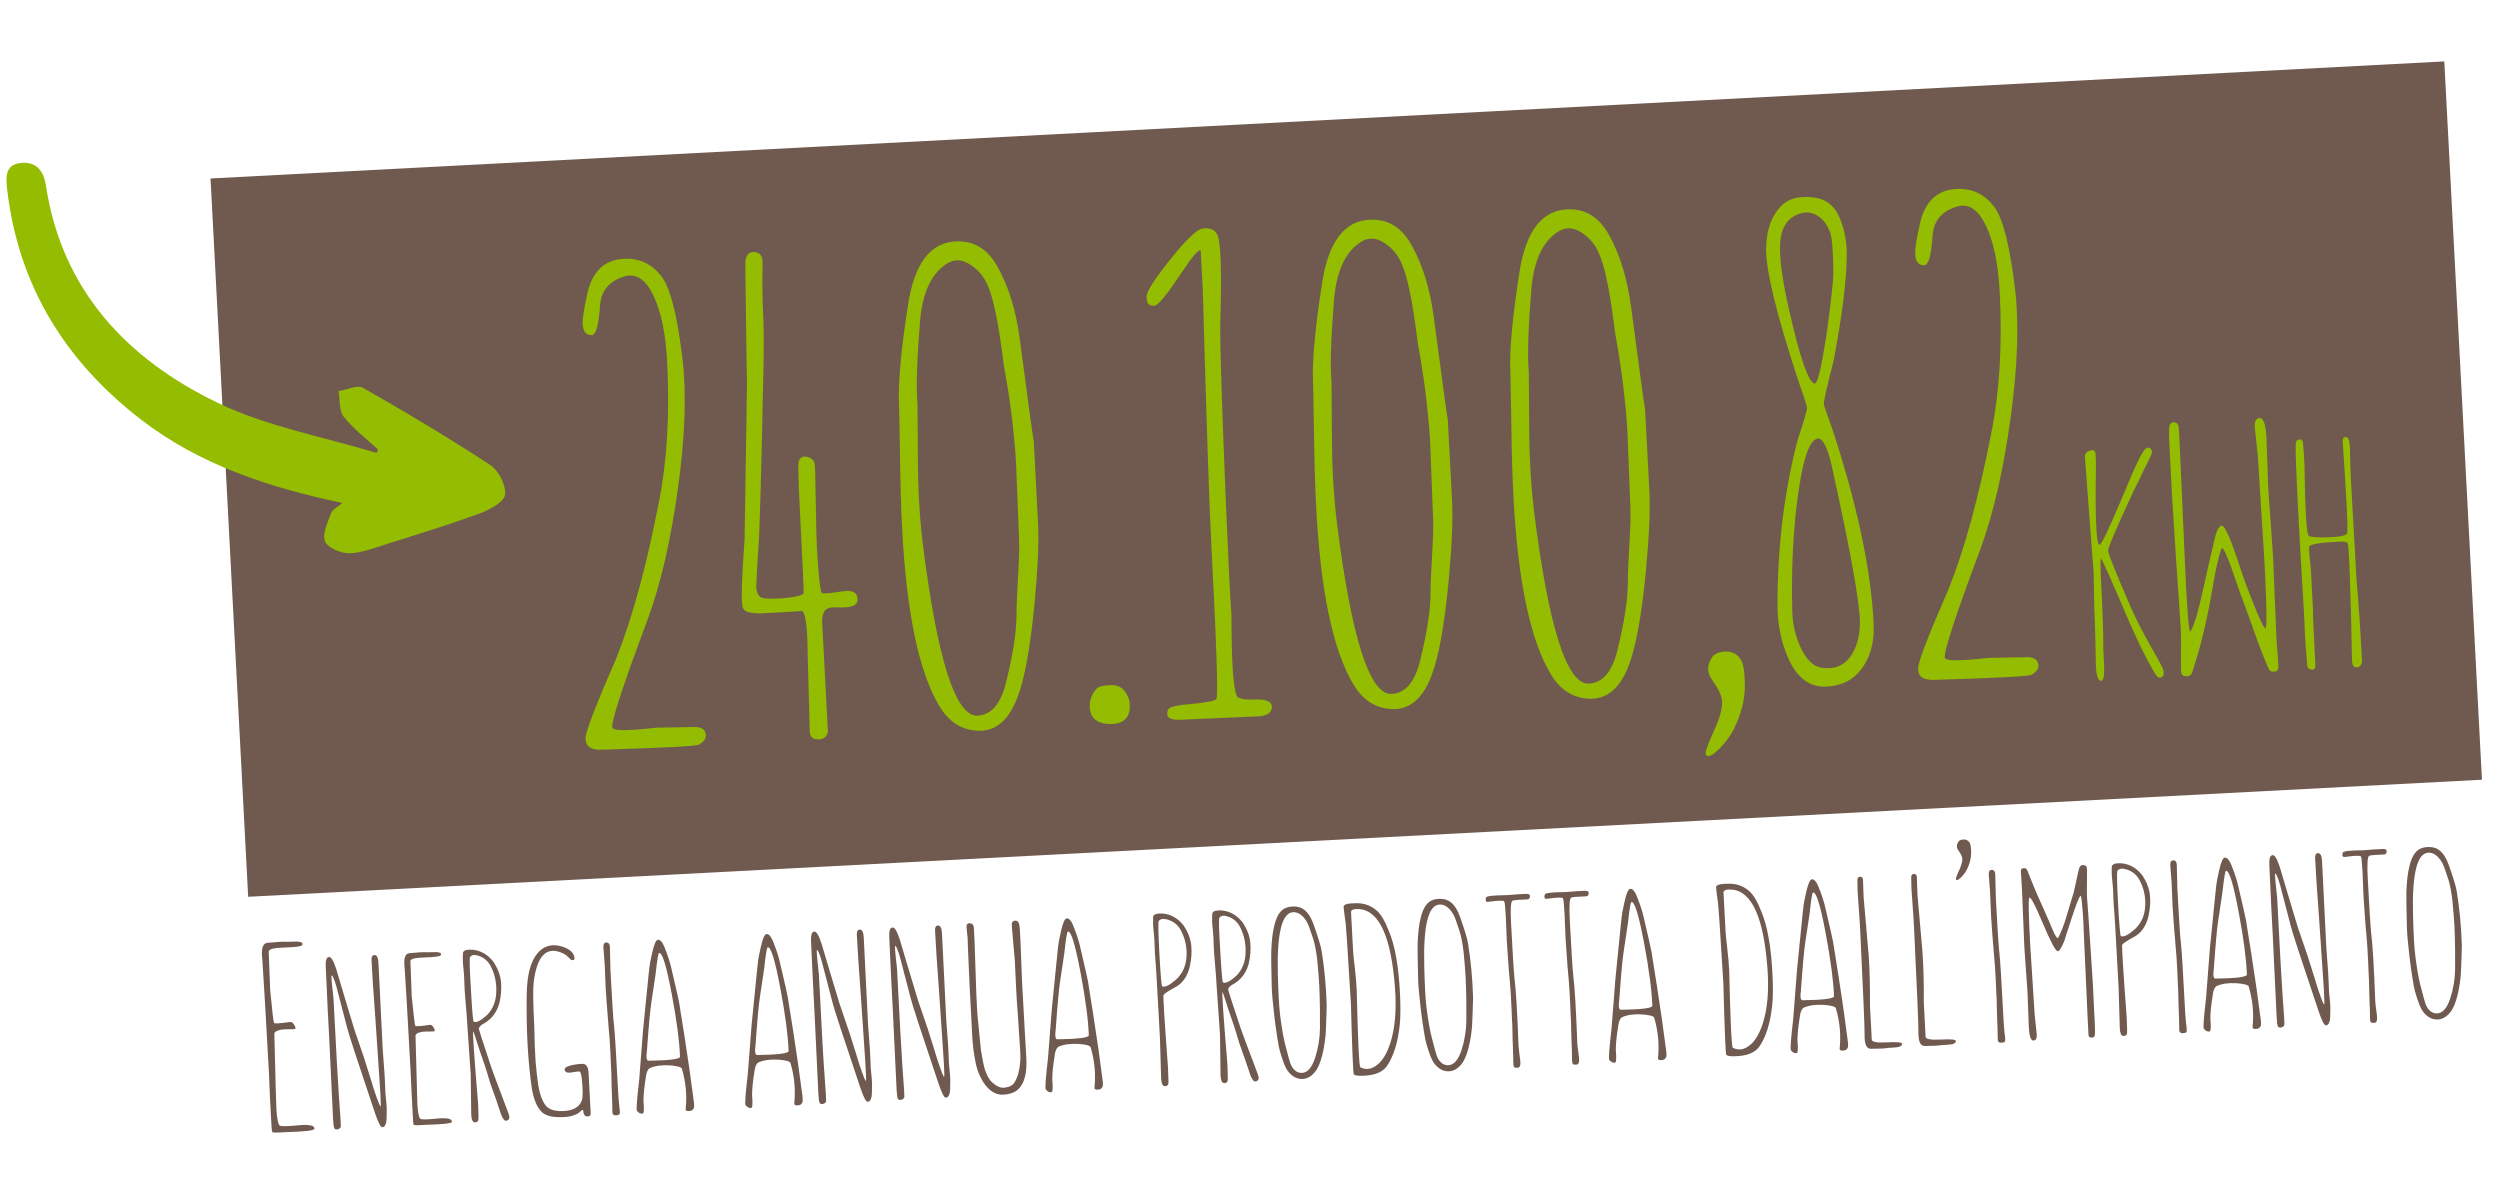
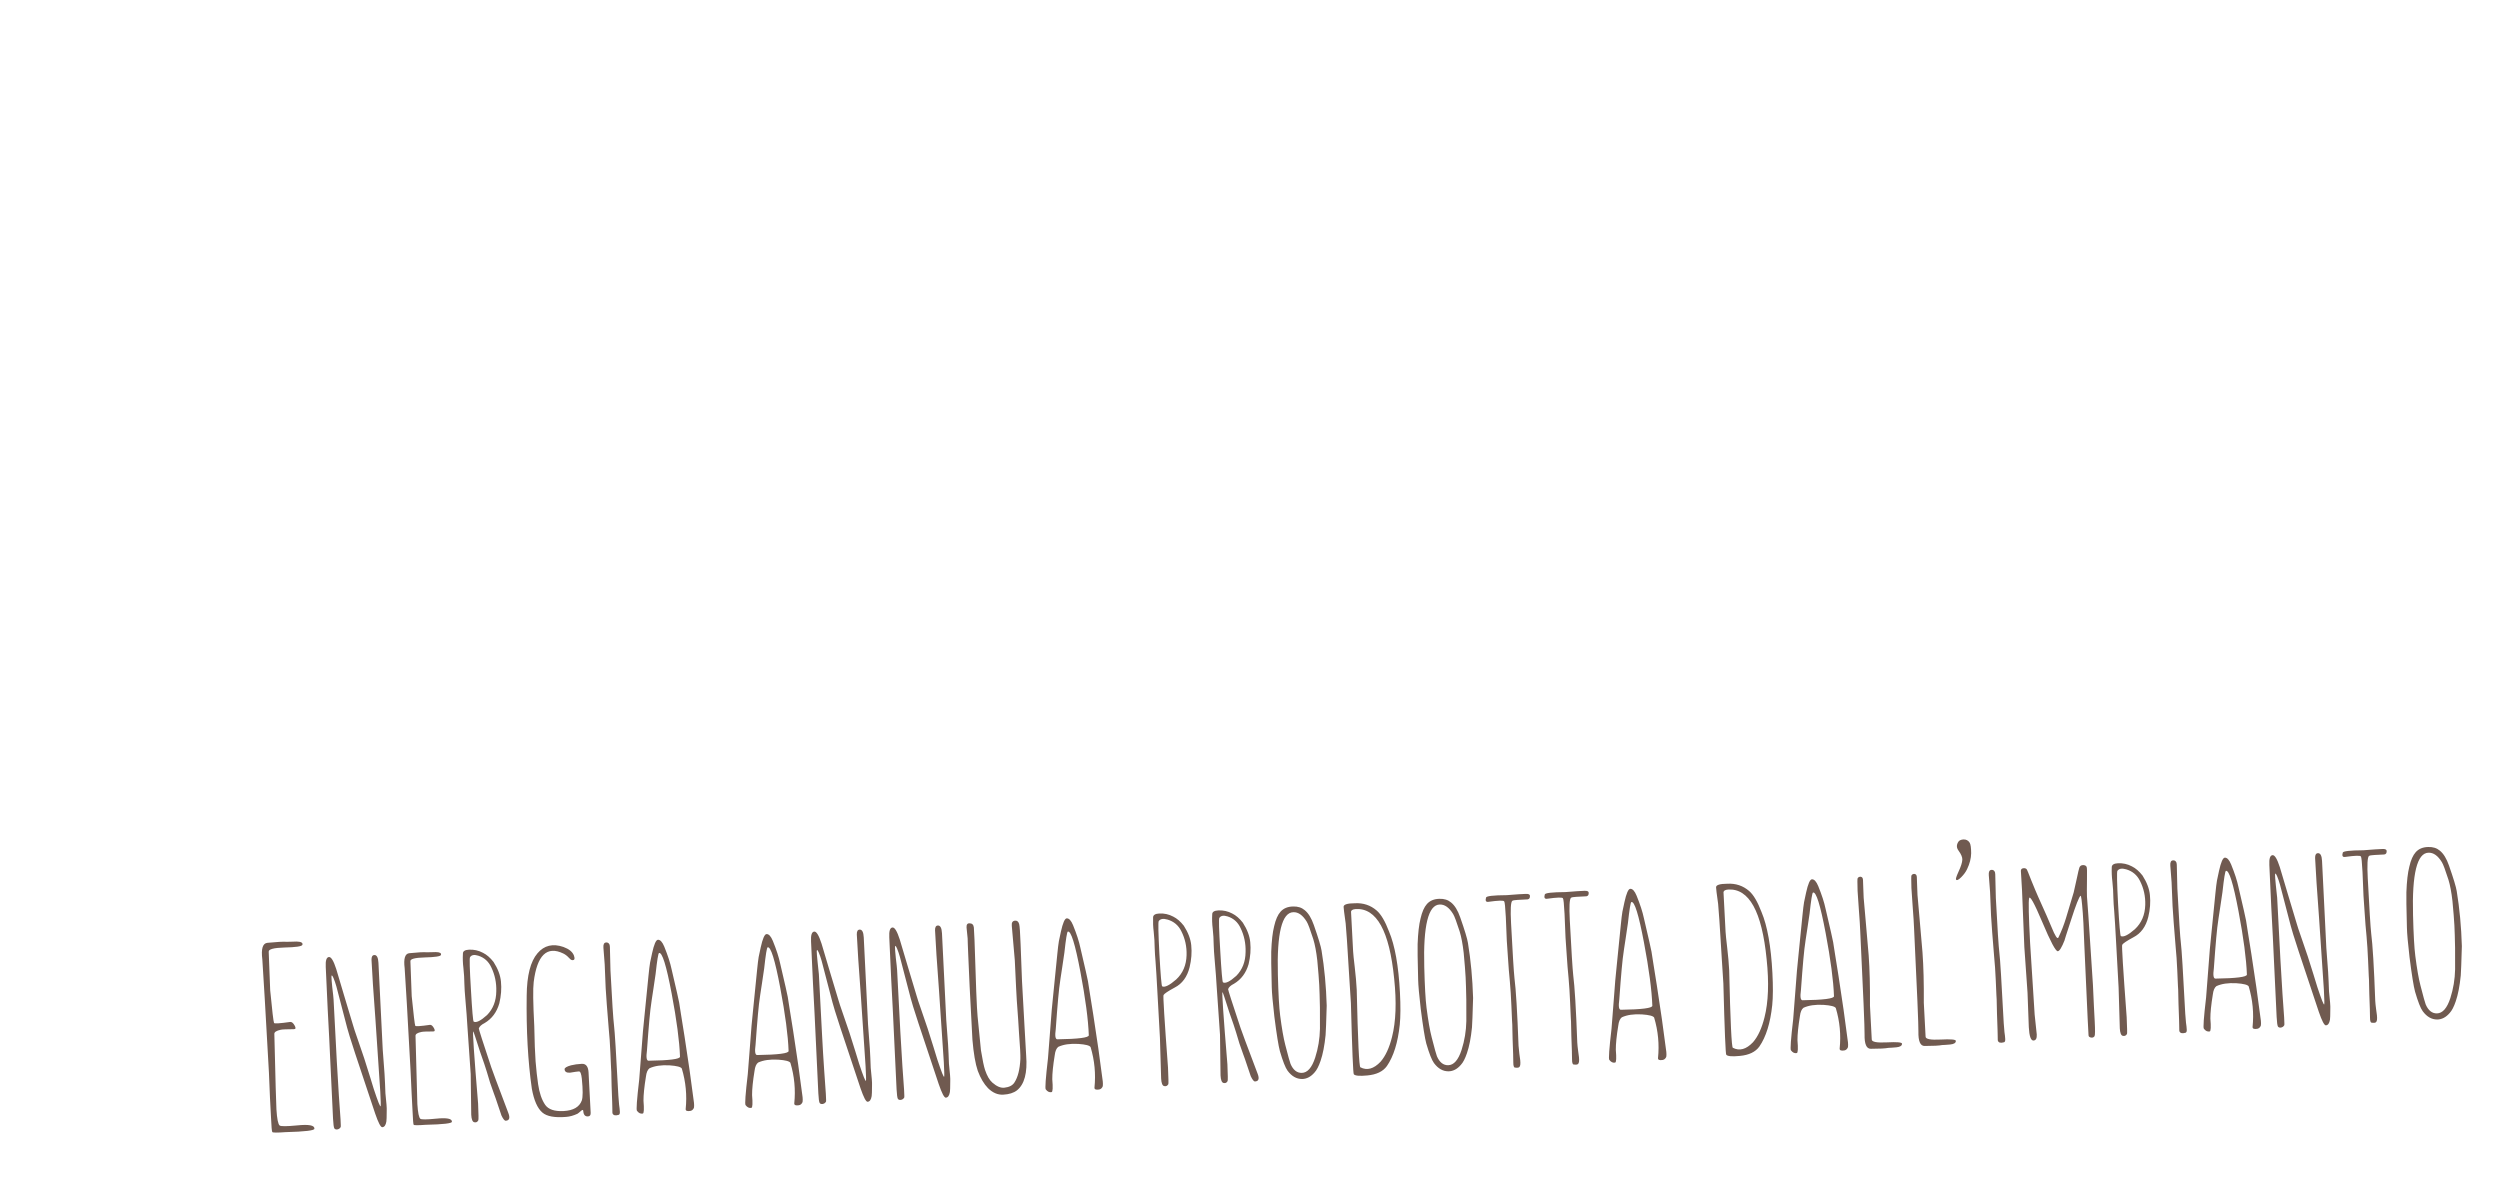
<svg xmlns="http://www.w3.org/2000/svg" width="285" height="135" viewBox="0 0 285 135">
  <g fill="none" fill-rule="evenodd">
    <path fill="#705A50" fill-rule="nonzero" d="M31.146,121.822 C31.287,121.933 31.943,121.964 33.114,121.913 C34.466,121.843 35.122,121.999 35.081,122.383 C35.112,122.594 34.002,122.67 31.751,122.61 C30.803,122.63 30.308,122.6 30.268,122.519 C30.217,122.458 30.197,121.893 30.207,120.823 C30.197,120.591 30.197,119.845 30.207,118.583 C30.227,117.16 30.238,116.212 30.238,115.738 C30.217,108.835 30.192,104.526 30.162,102.811 C30.071,101.59 30.298,100.969 30.843,100.949 C31.923,100.899 32.659,100.899 33.053,100.949 C33.114,100.959 33.275,100.964 33.537,100.964 C33.81,100.964 34.022,100.969 34.173,100.979 C34.688,101.02 34.9,101.156 34.809,101.388 C34.738,101.559 34.052,101.625 32.75,101.585 C31.519,101.554 30.914,101.686 30.934,101.978 L30.873,106.368 C30.974,108.709 31.055,109.955 31.115,110.107 C31.126,110.208 31.746,110.203 32.977,110.092 C33.149,110.092 33.305,110.238 33.447,110.531 C33.588,110.813 33.552,110.949 33.341,110.939 C32.533,110.899 32.034,110.894 31.842,110.924 C31.337,111.005 31.085,111.151 31.085,111.363 C30.934,116.661 30.863,119.527 30.873,119.961 C30.883,121.051 30.974,121.671 31.146,121.822 Z M43.361,103.885 C43.361,104.39 43.351,107.695 43.331,113.8 C43.331,114.153 43.351,115.072 43.391,116.555 C43.401,116.767 43.401,117.13 43.391,117.645 C43.381,118.22 43.376,118.598 43.376,118.78 C43.437,119.85 43.452,120.506 43.422,120.748 C43.381,121.474 43.346,121.893 43.316,122.004 C43.225,122.418 43.058,122.625 42.816,122.625 C42.635,122.625 42.392,122.095 42.09,121.035 C40.414,115.041 39.521,111.726 39.41,111.091 C38.775,108.003 38.447,106.408 38.427,106.307 C38.346,105.954 38.255,105.636 38.154,105.354 C38.023,105.011 37.947,104.955 37.927,105.187 C37.917,105.379 37.927,105.783 37.957,106.398 C38.008,107.125 38.033,107.594 38.033,107.806 L38.033,114.844 C38.033,116.257 38.043,117.564 38.063,118.765 C38.124,121.177 38.129,122.378 38.078,122.367 C37.988,122.509 37.856,122.589 37.685,122.61 C37.523,122.62 37.412,122.574 37.352,122.473 C37.291,122.352 37.261,121.984 37.261,121.368 L37.306,112.196 L37.306,108.835 C37.327,106.02 37.337,104.42 37.337,104.037 C37.337,103.31 37.478,102.942 37.76,102.932 C38.013,102.922 38.265,103.391 38.517,104.34 C38.538,104.4 38.785,105.424 39.259,107.412 C39.743,109.431 40.026,110.586 40.107,110.879 C40.157,111.121 40.303,111.656 40.546,112.483 C40.798,113.381 41.005,114.108 41.166,114.663 C41.328,115.268 41.514,115.99 41.726,116.827 C41.948,117.685 42.064,118.149 42.074,118.22 C42.478,119.693 42.705,120.359 42.756,120.218 C42.786,120.157 42.801,119.602 42.801,118.553 L42.68,110.288 L42.604,106.322 C42.594,104.678 42.589,103.739 42.589,103.507 C42.599,103.154 42.715,102.977 42.937,102.977 C43.22,102.977 43.361,103.28 43.361,103.885 Z M47.206,121.898 C47.337,121.999 47.932,122.024 48.992,121.974 C50.213,121.913 50.808,122.06 50.778,122.413 C50.798,122.605 49.789,122.67 47.751,122.61 C46.893,122.63 46.444,122.605 46.404,122.534 C46.363,122.473 46.348,121.959 46.358,120.99 C46.348,120.778 46.348,120.102 46.358,118.962 C46.368,117.67 46.373,116.812 46.373,116.388 C46.363,110.122 46.343,106.211 46.313,104.657 C46.232,103.558 46.439,102.997 46.933,102.977 C47.912,102.927 48.578,102.927 48.931,102.977 C48.982,102.987 49.128,102.992 49.37,102.992 C49.623,102.992 49.814,102.997 49.946,103.008 C50.41,103.038 50.601,103.159 50.521,103.371 C50.46,103.522 49.84,103.583 48.659,103.552 C47.539,103.522 46.989,103.638 47.009,103.901 L46.948,107.882 C47.049,110.011 47.125,111.141 47.176,111.272 C47.186,111.363 47.751,111.358 48.871,111.257 C49.022,111.257 49.163,111.393 49.295,111.666 C49.416,111.918 49.38,112.039 49.189,112.029 C48.462,111.989 48.013,111.984 47.842,112.014 C47.377,112.085 47.145,112.221 47.145,112.423 C47.014,117.216 46.948,119.809 46.948,120.203 C46.959,121.192 47.044,121.757 47.206,121.898 Z M53.821,103.795 C53.74,103.896 53.71,105.137 53.73,107.518 C53.74,109.89 53.78,111.101 53.851,111.151 C54.133,111.323 54.653,111.101 55.41,110.485 C56.136,109.819 56.535,108.936 56.606,107.836 C56.686,106.867 56.545,105.949 56.182,105.081 C55.909,104.395 55.44,103.926 54.774,103.674 C54.32,103.502 54.002,103.542 53.821,103.795 Z M55.576,116.434 C55.607,116.585 56.167,118.366 57.257,121.777 C57.438,122.342 57.322,122.625 56.908,122.625 C56.777,122.625 56.626,122.418 56.454,122.004 C56.424,121.903 56.323,121.545 56.152,120.929 C55.96,120.223 55.814,119.718 55.713,119.416 C55.46,118.629 55.238,117.801 55.047,116.933 C54.956,116.54 54.734,115.748 54.381,114.557 C53.987,113.033 53.775,112.271 53.745,112.271 C53.654,112.12 53.694,114.865 53.866,120.506 C53.856,121.717 53.831,122.352 53.79,122.413 C53.679,122.605 53.523,122.67 53.321,122.61 C53.119,122.559 53.018,122.267 53.018,121.732 L53.2,117.1 L53.109,111.681 C53.109,110.934 53.084,109.819 53.033,108.336 C53.013,107.851 53.008,107.347 53.018,106.822 C53.028,106.267 53.033,105.964 53.033,105.914 C53.013,105.51 53.003,105.197 53.003,104.975 C52.963,104.43 52.973,103.885 53.033,103.341 C53.044,103.068 53.281,102.932 53.745,102.932 C54.31,102.932 54.835,103.078 55.319,103.371 C55.733,103.603 56.116,103.971 56.469,104.476 C56.924,105.273 57.166,106.03 57.196,106.746 C57.236,107.554 57.13,108.381 56.878,109.229 C56.535,110.218 55.94,110.934 55.092,111.378 C54.719,111.54 54.487,111.731 54.396,111.953 C54.376,112.014 54.769,113.507 55.576,116.434 Z M65.9,116.6 C66.384,116.6 66.626,116.943 66.626,117.63 L66.626,122.231 C66.626,122.494 66.515,122.625 66.293,122.625 C65.96,122.625 65.794,122.403 65.794,121.959 C65.784,121.828 65.703,121.822 65.552,121.944 C65.309,122.135 65.163,122.241 65.113,122.261 C64.658,122.443 64.225,122.539 63.811,122.549 C62.509,122.589 61.616,122.378 61.132,121.913 C60.597,121.409 60.244,120.48 60.072,119.128 C59.789,116 59.779,112.458 60.042,108.502 C60.183,106.222 60.677,104.637 61.525,103.749 C62.332,102.891 63.331,102.705 64.522,103.189 C65.138,103.452 65.516,103.795 65.657,104.218 C65.779,104.612 65.698,104.784 65.415,104.733 C65.314,104.713 65.198,104.617 65.067,104.446 C64.896,104.234 64.694,104.062 64.462,103.931 C62.645,102.932 61.465,103.956 60.92,107.004 C60.788,107.74 60.723,109.41 60.723,112.014 C60.662,113.81 60.642,115.152 60.662,116.04 C60.693,117.049 60.743,117.922 60.814,118.659 C60.905,119.658 61.132,120.455 61.495,121.051 C61.838,121.595 62.524,121.868 63.553,121.868 C64.663,121.868 65.375,121.505 65.688,120.778 C65.839,120.405 65.885,119.577 65.824,118.296 C65.794,117.731 65.698,117.448 65.536,117.448 C65.365,117.448 65.022,117.478 64.507,117.539 C64.114,117.539 63.917,117.398 63.917,117.115 C63.917,116.954 64.169,116.817 64.674,116.706 C65.037,116.636 65.446,116.6 65.9,116.6 Z M69.744,122.64 C69.593,122.68 69.447,122.68 69.305,122.64 C69.164,122.569 69.096,122.466 69.101,122.33 C69.106,122.193 69.114,121.984 69.124,121.701 C69.124,121.54 69.129,121.353 69.139,121.141 C69.159,120.223 69.169,119.623 69.169,119.34 C69.169,119.138 69.179,118.79 69.199,118.296 C69.22,117.852 69.225,117.503 69.215,117.251 C69.215,117.281 69.22,116.701 69.23,115.51 C69.24,114.501 69.225,113.588 69.184,112.771 C69.154,111.953 69.129,111.035 69.109,110.016 C69.088,108.795 69.078,108.164 69.078,108.124 L69.109,105.414 C69.088,104.234 69.073,103.603 69.063,103.522 C69.053,103.139 69.159,102.942 69.381,102.932 C69.522,102.922 69.631,102.967 69.707,103.068 C69.782,103.169 69.815,103.295 69.805,103.447 C69.805,103.507 69.78,104.41 69.729,106.156 C69.729,109.627 69.754,111.716 69.805,112.423 C69.855,113.038 69.881,115.712 69.881,120.445 C69.881,120.788 69.891,121.131 69.911,121.474 C69.941,121.777 69.956,122.047 69.956,122.284 C69.956,122.521 69.886,122.64 69.744,122.64 Z M77.131,116.373 C77.161,114.597 76.97,112.18 76.556,109.123 C76.122,105.904 75.723,104.345 75.36,104.446 C75.269,104.476 75.098,105.268 74.845,106.822 C74.805,106.994 74.694,107.544 74.512,108.472 C74.311,109.42 74.154,110.208 74.043,110.833 C73.932,111.499 73.801,112.407 73.65,113.558 C73.518,114.648 73.438,115.283 73.407,115.465 C73.256,116.242 73.296,116.636 73.529,116.646 C75.92,116.737 77.121,116.646 77.131,116.373 Z M78.448,121.989 C78.448,122.171 78.418,122.297 78.357,122.367 C78.266,122.509 78.14,122.589 77.979,122.61 C77.615,122.65 77.444,122.569 77.464,122.367 C77.706,120.823 77.641,119.28 77.267,117.736 C77.177,117.544 76.717,117.398 75.89,117.297 C74.961,117.196 74.195,117.266 73.589,117.509 C73.367,117.66 73.216,117.968 73.135,118.432 C72.883,119.592 72.741,120.506 72.711,121.172 C72.741,122.11 72.691,122.594 72.56,122.625 C72.308,122.665 72.091,122.549 71.909,122.277 C71.818,122.176 71.964,121 72.348,118.75 C72.408,118.346 72.55,117.266 72.772,115.51 C72.984,113.795 73.16,112.524 73.302,111.696 C73.362,111.343 73.604,109.764 74.028,106.958 C74.129,106.292 74.215,105.803 74.285,105.49 C74.366,105.167 74.462,104.809 74.573,104.415 C74.845,103.426 75.093,102.932 75.315,102.932 C75.577,102.932 75.804,103.204 75.996,103.749 C76.349,104.768 76.581,105.636 76.692,106.353 C77.116,108.714 77.338,110.001 77.358,110.213 C77.399,110.546 77.444,110.985 77.494,111.53 C77.605,112.559 77.696,113.412 77.767,114.088 C78.039,116.721 78.266,119.264 78.448,121.717 L78.448,121.989 Z M89.528,116.373 C89.558,114.597 89.367,112.18 88.953,109.123 C88.519,105.904 88.12,104.345 87.757,104.446 C87.666,104.476 87.495,105.268 87.242,106.822 C87.202,106.994 87.091,107.544 86.909,108.472 C86.708,109.42 86.551,110.208 86.44,110.833 C86.329,111.499 86.198,112.407 86.047,113.558 C85.915,114.648 85.835,115.283 85.804,115.465 C85.653,116.242 85.693,116.636 85.926,116.646 C88.317,116.737 89.518,116.646 89.528,116.373 Z M90.845,121.989 C90.845,122.171 90.815,122.297 90.754,122.367 C90.663,122.509 90.537,122.589 90.376,122.61 C90.012,122.65 89.841,122.569 89.861,122.367 C90.103,120.823 90.038,119.28 89.664,117.736 C89.573,117.544 89.114,117.398 88.287,117.297 C87.358,117.196 86.592,117.266 85.986,117.509 C85.764,117.66 85.613,117.968 85.532,118.432 C85.28,119.592 85.138,120.506 85.108,121.172 C85.138,122.11 85.088,122.594 84.957,122.625 C84.705,122.665 84.488,122.549 84.306,122.277 C84.215,122.176 84.361,121 84.745,118.75 C84.805,118.346 84.947,117.266 85.169,115.51 C85.381,113.795 85.557,112.524 85.698,111.696 C85.759,111.343 86.001,109.764 86.425,106.958 C86.526,106.292 86.612,105.803 86.682,105.49 C86.763,105.167 86.859,104.809 86.97,104.415 C87.242,103.426 87.49,102.932 87.712,102.932 C87.974,102.932 88.201,103.204 88.393,103.749 C88.746,104.768 88.978,105.636 89.089,106.353 C89.513,108.714 89.735,110.001 89.755,110.213 C89.795,110.546 89.841,110.985 89.891,111.53 C90.002,112.559 90.093,113.412 90.164,114.088 C90.436,116.721 90.663,119.264 90.845,121.717 L90.845,121.989 Z M98.761,103.885 C98.761,104.39 98.751,107.695 98.731,113.8 C98.731,114.153 98.751,115.072 98.792,116.555 C98.802,116.767 98.802,117.13 98.792,117.645 C98.782,118.22 98.777,118.598 98.777,118.78 C98.837,119.85 98.852,120.506 98.822,120.748 C98.782,121.474 98.746,121.893 98.716,122.004 C98.625,122.418 98.459,122.625 98.217,122.625 C98.035,122.625 97.793,122.095 97.49,121.035 C95.815,115.041 94.922,111.726 94.811,111.091 C94.175,108.003 93.847,106.408 93.827,106.307 C93.746,105.954 93.655,105.636 93.554,105.354 C93.423,105.011 93.348,104.955 93.327,105.187 C93.317,105.379 93.327,105.783 93.358,106.398 C93.408,107.125 93.433,107.594 93.433,107.806 L93.433,114.844 C93.433,116.257 93.443,117.564 93.464,118.765 C93.524,121.177 93.529,122.378 93.479,122.367 C93.388,122.509 93.257,122.589 93.085,122.61 C92.924,122.62 92.813,122.574 92.752,122.473 C92.692,122.352 92.661,121.984 92.661,121.368 L92.707,112.196 L92.707,108.835 C92.727,106.02 92.737,104.42 92.737,104.037 C92.737,103.31 92.878,102.942 93.161,102.932 C93.413,102.922 93.665,103.391 93.918,104.34 C93.938,104.4 94.185,105.424 94.659,107.412 C95.144,109.431 95.426,110.586 95.507,110.879 C95.558,111.121 95.704,111.656 95.946,112.483 C96.198,113.381 96.405,114.108 96.567,114.663 C96.728,115.268 96.915,115.99 97.127,116.827 C97.349,117.685 97.465,118.149 97.475,118.22 C97.878,119.693 98.106,120.359 98.156,120.218 C98.186,120.157 98.201,119.602 98.201,118.553 L98.08,110.288 L98.005,106.322 C97.995,104.678 97.989,103.739 97.989,103.507 C98,103.154 98.116,102.977 98.338,102.977 C98.62,102.977 98.761,103.28 98.761,103.885 Z M107.692,103.885 C107.692,104.39 107.682,107.695 107.662,113.8 C107.662,114.153 107.682,115.072 107.722,116.555 C107.732,116.767 107.732,117.13 107.722,117.645 C107.712,118.22 107.707,118.598 107.707,118.78 C107.768,119.85 107.783,120.506 107.753,120.748 C107.712,121.474 107.677,121.893 107.647,122.004 C107.556,122.418 107.389,122.625 107.147,122.625 C106.966,122.625 106.723,122.095 106.421,121.035 C104.746,115.041 103.852,111.726 103.741,111.091 C103.106,108.003 102.778,106.408 102.758,106.307 C102.677,105.954 102.586,105.636 102.485,105.354 C102.354,105.011 102.278,104.955 102.258,105.187 C102.248,105.379 102.258,105.783 102.288,106.398 C102.339,107.125 102.364,107.594 102.364,107.806 L102.364,114.844 C102.364,116.257 102.374,117.564 102.394,118.765 C102.455,121.177 102.46,122.378 102.409,122.367 C102.319,122.509 102.187,122.589 102.016,122.61 C101.854,122.62 101.743,122.574 101.683,122.473 C101.622,122.352 101.592,121.984 101.592,121.368 L101.637,112.196 L101.637,108.835 C101.658,106.02 101.668,104.42 101.668,104.037 C101.668,103.31 101.809,102.942 102.092,102.932 C102.344,102.922 102.596,103.391 102.848,104.34 C102.869,104.4 103.116,105.424 103.59,107.412 C104.074,109.431 104.357,110.586 104.438,110.879 C104.488,111.121 104.635,111.656 104.877,112.483 C105.129,113.381 105.336,114.108 105.497,114.663 C105.659,115.268 105.845,115.99 106.057,116.827 C106.279,117.685 106.395,118.149 106.406,118.22 C106.809,119.693 107.036,120.359 107.087,120.218 C107.117,120.157 107.132,119.602 107.132,118.553 L107.011,110.288 L106.935,106.322 C106.925,104.678 106.92,103.739 106.92,103.507 C106.93,103.154 107.046,102.977 107.268,102.977 C107.551,102.977 107.692,103.28 107.692,103.885 Z M116.547,118.311 C116.598,120.279 116.179,121.58 115.291,122.216 C114.897,122.489 114.367,122.625 113.701,122.625 C113.076,122.625 112.511,122.347 112.006,121.792 C111.572,121.298 111.219,120.622 110.947,119.764 C110.714,118.947 110.573,117.751 110.523,116.176 L110.523,110.061 C110.523,108.941 110.533,107.74 110.553,106.459 C110.563,106.085 110.568,105.677 110.568,105.233 C110.578,104.869 110.583,104.668 110.583,104.627 C110.583,104.516 110.573,104.309 110.553,104.007 C110.533,103.684 110.523,103.472 110.523,103.371 C110.523,103.038 110.649,102.886 110.901,102.917 C111.184,102.937 111.335,103.103 111.355,103.416 L111.355,104.824 C111.244,109.789 111.209,112.695 111.249,113.543 C111.37,116.116 111.431,117.418 111.431,117.448 C111.552,118.548 111.668,119.3 111.779,119.703 C111.971,120.39 112.223,120.884 112.536,121.187 C113.01,121.651 113.459,121.868 113.883,121.838 C114.428,121.807 114.816,121.631 115.049,121.308 C115.472,120.733 115.745,119.855 115.866,118.674 C115.906,118.2 115.906,117.226 115.866,115.753 L115.851,114.163 C115.81,112.468 115.795,111.242 115.805,110.485 C115.816,110.021 115.821,108.992 115.821,107.397 C115.74,104.965 115.694,103.653 115.684,103.462 C115.664,103.078 115.805,102.886 116.108,102.886 C116.33,102.886 116.471,103.023 116.532,103.295 C116.582,103.517 116.598,104.284 116.577,105.596 C116.567,106.201 116.547,107.604 116.517,109.804 C116.527,113.033 116.532,114.728 116.532,114.89 L116.547,118.311 Z M123.798,116.373 C123.828,114.597 123.636,112.18 123.222,109.123 C122.788,105.904 122.39,104.345 122.027,104.446 C121.936,104.476 121.764,105.268 121.512,106.822 C121.472,106.994 121.361,107.544 121.179,108.472 C120.977,109.42 120.821,110.208 120.71,110.833 C120.599,111.499 120.468,112.407 120.316,113.558 C120.185,114.648 120.104,115.283 120.074,115.465 C119.923,116.242 119.963,116.636 120.195,116.646 C122.587,116.737 123.788,116.646 123.798,116.373 Z M125.114,121.989 C125.114,122.171 125.084,122.297 125.024,122.367 C124.933,122.509 124.807,122.589 124.645,122.61 C124.282,122.65 124.11,122.569 124.131,122.367 C124.373,120.823 124.307,119.28 123.934,117.736 C123.843,117.544 123.384,117.398 122.556,117.297 C121.628,117.196 120.861,117.266 120.256,117.509 C120.034,117.66 119.882,117.968 119.802,118.432 C119.549,119.592 119.408,120.506 119.378,121.172 C119.408,122.11 119.358,122.594 119.226,122.625 C118.974,122.665 118.757,122.549 118.575,122.277 C118.485,122.176 118.631,121 119.014,118.75 C119.075,118.346 119.216,117.266 119.438,115.51 C119.65,113.795 119.827,112.524 119.968,111.696 C120.029,111.343 120.271,109.764 120.695,106.958 C120.795,106.292 120.881,105.803 120.952,105.49 C121.033,105.167 121.128,104.809 121.239,104.415 C121.512,103.426 121.759,102.932 121.981,102.932 C122.244,102.932 122.471,103.204 122.662,103.749 C123.016,104.768 123.248,105.636 123.359,106.353 C123.782,108.714 124.004,110.001 124.025,110.213 C124.065,110.546 124.11,110.985 124.161,111.53 C124.272,112.559 124.363,113.412 124.433,114.088 C124.706,116.721 124.933,119.264 125.114,121.717 L125.114,121.989 Z M132.441,103.795 C132.36,103.896 132.32,105.152 132.32,107.564 C132.33,109.955 132.37,111.181 132.441,111.242 C132.733,111.403 133.278,111.171 134.075,110.546 C134.873,109.88 135.317,108.976 135.407,107.836 C135.488,106.867 135.337,105.949 134.953,105.081 C134.661,104.395 134.161,103.926 133.455,103.674 C132.97,103.502 132.632,103.542 132.441,103.795 Z M132.547,112.241 C132.476,112.251 132.501,115.006 132.622,120.506 C132.612,121.717 132.592,122.352 132.562,122.413 C132.441,122.605 132.279,122.67 132.077,122.61 C131.876,122.559 131.775,122.267 131.775,121.732 L131.881,117.085 L131.865,111.772 C131.865,110.329 131.855,109.183 131.835,108.336 C131.815,107.851 131.81,107.347 131.82,106.822 C131.83,106.267 131.835,105.964 131.835,105.914 C131.815,105.51 131.805,105.197 131.805,104.975 C131.765,104.43 131.77,103.885 131.82,103.341 C131.84,103.068 132.082,102.932 132.547,102.932 C133.112,102.932 133.636,103.078 134.121,103.371 C134.535,103.603 134.918,103.971 135.271,104.476 C135.725,105.273 135.968,106.03 135.998,106.746 C136.038,107.554 135.932,108.381 135.68,109.229 C135.347,110.319 134.741,111.06 133.864,111.454 C133.076,111.827 132.637,112.09 132.547,112.241 Z M139.358,103.795 C139.277,103.896 139.247,105.137 139.267,107.518 C139.277,109.89 139.318,111.101 139.388,111.151 C139.671,111.323 140.191,111.101 140.948,110.485 C141.674,109.819 142.073,108.936 142.143,107.836 C142.224,106.867 142.083,105.949 141.719,105.081 C141.447,104.395 140.978,103.926 140.312,103.674 C139.858,103.502 139.54,103.542 139.358,103.795 Z M141.114,116.434 C141.144,116.585 141.704,118.366 142.794,121.777 C142.976,122.342 142.86,122.625 142.446,122.625 C142.315,122.625 142.163,122.418 141.992,122.004 C141.962,121.903 141.861,121.545 141.689,120.929 C141.497,120.223 141.351,119.718 141.25,119.416 C140.998,118.629 140.776,117.801 140.584,116.933 C140.493,116.54 140.271,115.748 139.918,114.557 C139.525,113.033 139.313,112.271 139.282,112.271 C139.192,112.12 139.232,114.865 139.404,120.506 C139.393,121.717 139.368,122.352 139.328,122.413 C139.217,122.605 139.06,122.67 138.859,122.61 C138.657,122.559 138.556,122.267 138.556,121.732 L138.738,117.1 L138.647,111.681 C138.647,110.934 138.621,109.819 138.571,108.336 C138.551,107.851 138.546,107.347 138.556,106.822 C138.566,106.267 138.571,105.964 138.571,105.914 C138.551,105.51 138.541,105.197 138.541,104.975 C138.5,104.43 138.51,103.885 138.571,103.341 C138.581,103.068 138.818,102.932 139.282,102.932 C139.848,102.932 140.372,103.078 140.857,103.371 C141.27,103.603 141.654,103.971 142.007,104.476 C142.461,105.273 142.703,106.03 142.734,106.746 C142.774,107.554 142.668,108.381 142.416,109.229 C142.073,110.218 141.477,110.934 140.63,111.378 C140.256,111.54 140.024,111.731 139.933,111.953 C139.913,112.014 140.307,113.507 141.114,116.434 Z M147.82,103.583 C146.518,103.542 145.806,105.878 145.685,110.591 C145.625,112.781 145.63,114.335 145.7,115.253 C145.811,116.737 145.948,117.867 146.109,118.644 C146.371,119.946 146.533,120.677 146.594,120.839 C146.856,121.545 147.265,121.908 147.82,121.928 C148.465,121.949 149.005,121.394 149.439,120.263 C149.833,119.224 150.07,118.144 150.151,117.024 C150.262,115.087 150.317,113.78 150.317,113.104 C150.317,112.841 150.322,112.478 150.332,112.014 C150.332,111.358 150.307,110.43 150.257,109.229 C150.196,108.22 150.085,107.397 149.924,106.761 C149.631,105.651 149.419,104.98 149.288,104.748 C148.874,103.981 148.385,103.593 147.82,103.583 Z M151.059,114.421 C150.907,116.288 150.807,117.403 150.756,117.766 C150.574,118.957 150.332,119.925 150.03,120.672 C149.787,121.278 149.535,121.706 149.273,121.959 C148.829,122.423 148.344,122.645 147.82,122.625 C147.184,122.594 146.649,122.251 146.215,121.595 C145.983,121.242 145.731,120.485 145.458,119.325 C145.327,118.719 145.186,117.398 145.034,115.359 C144.934,113.765 144.893,112.645 144.913,111.999 C144.974,109.718 145.024,108.371 145.065,107.957 C145.176,106.706 145.337,105.742 145.549,105.066 C145.761,104.319 146.033,103.78 146.366,103.447 C146.73,103.083 147.214,102.912 147.82,102.932 C148.354,102.942 148.788,103.103 149.121,103.416 C149.525,103.78 149.843,104.365 150.075,105.172 C150.509,106.656 150.751,107.639 150.802,108.124 C151.024,110.112 151.109,112.211 151.059,114.421 Z M154.389,108.396 C154.389,108.689 154.419,109.294 154.48,110.213 C154.54,111.141 154.571,111.999 154.571,112.786 C154.399,118.619 154.384,121.57 154.525,121.641 C155.262,122.075 156.039,121.903 156.856,121.126 C157.452,120.511 157.936,119.592 158.309,118.371 C158.844,116.646 159.041,114.441 158.9,111.757 C158.647,106.297 157.325,103.578 154.934,103.598 C154.591,103.608 154.409,103.704 154.389,103.885 L154.389,108.396 Z M153.829,114.269 C153.829,114.067 153.819,113.179 153.799,111.605 C153.788,110.273 153.778,109.219 153.768,108.442 C153.768,107.634 153.748,106.545 153.708,105.172 C153.607,104.022 153.561,103.391 153.572,103.28 C153.572,103.008 154.01,102.892 154.888,102.932 C155.837,102.932 156.644,103.25 157.31,103.885 C157.785,104.34 158.213,105.162 158.597,106.353 C159.182,107.977 159.475,110.314 159.475,113.361 C159.475,114.885 159.404,116.106 159.263,117.024 C158.94,119.052 158.37,120.596 157.552,121.656 C157.078,122.251 156.316,122.569 155.267,122.61 C154.389,122.65 153.879,122.579 153.738,122.398 C153.657,122.378 153.688,119.668 153.829,114.269 Z M164.531,103.583 C163.229,103.542 162.517,105.878 162.396,110.591 C162.336,112.781 162.341,114.335 162.411,115.253 C162.522,116.737 162.659,117.867 162.82,118.644 C163.082,119.946 163.244,120.677 163.304,120.839 C163.567,121.545 163.975,121.908 164.531,121.928 C165.176,121.949 165.716,121.394 166.15,120.263 C166.544,119.224 166.781,118.144 166.862,117.024 C166.973,115.087 167.028,113.78 167.028,113.104 C167.028,112.841 167.033,112.478 167.043,112.014 C167.043,111.358 167.018,110.43 166.968,109.229 C166.907,108.22 166.796,107.397 166.635,106.761 C166.342,105.651 166.13,104.98 165.999,104.748 C165.585,103.981 165.096,103.593 164.531,103.583 Z M167.77,114.421 C167.618,116.288 167.517,117.403 167.467,117.766 C167.285,118.957 167.043,119.925 166.74,120.672 C166.498,121.278 166.246,121.706 165.984,121.959 C165.54,122.423 165.055,122.645 164.531,122.625 C163.895,122.594 163.36,122.251 162.926,121.595 C162.694,121.242 162.442,120.485 162.169,119.325 C162.038,118.719 161.897,117.398 161.745,115.359 C161.644,113.765 161.604,112.645 161.624,111.999 C161.685,109.718 161.735,108.371 161.776,107.957 C161.887,106.706 162.048,105.742 162.26,105.066 C162.472,104.319 162.744,103.78 163.077,103.447 C163.441,103.083 163.925,102.912 164.531,102.932 C165.065,102.942 165.499,103.103 165.832,103.416 C166.236,103.78 166.554,104.365 166.786,105.172 C167.22,106.656 167.462,107.639 167.512,108.124 C167.734,110.112 167.82,112.211 167.77,114.421 Z M172.614,122.564 C172.543,122.635 172.376,122.645 172.114,122.594 C171.993,122.574 171.942,122.378 171.963,122.004 C171.983,121.338 171.993,121.051 171.993,121.141 C172.013,120.223 172.023,119.623 172.023,119.34 C172.023,119.138 172.033,118.79 172.053,118.296 C172.074,117.852 172.079,117.498 172.069,117.236 C172.069,117.145 172.074,116.565 172.084,115.495 C172.094,114.486 172.084,113.568 172.053,112.74 C172.013,111.933 171.988,111.015 171.978,109.986 C171.958,108.775 171.948,108.149 171.948,108.109 L171.978,105.399 C171.978,104.279 171.948,103.684 171.887,103.613 C171.847,103.482 171.241,103.467 170.071,103.568 C169.798,103.588 169.722,103.421 169.844,103.068 C169.884,102.897 170.676,102.846 172.22,102.917 C173.28,102.886 173.996,102.876 174.369,102.886 C174.692,102.886 174.854,102.967 174.854,103.129 C174.854,103.371 174.758,103.502 174.566,103.522 C174.405,103.532 174.021,103.532 173.416,103.522 C173.093,103.522 172.891,103.547 172.81,103.598 C172.629,103.729 172.538,104.577 172.538,106.141 C172.538,109.612 172.558,111.701 172.598,112.407 C172.699,113.709 172.719,116.282 172.659,120.127 C172.659,120.359 172.674,120.667 172.704,121.051 C172.745,121.525 172.765,121.772 172.765,121.792 C172.785,122.226 172.735,122.483 172.614,122.564 Z M179.319,122.564 C179.248,122.635 179.082,122.645 178.82,122.594 C178.698,122.574 178.648,122.378 178.668,122.004 C178.688,121.338 178.698,121.051 178.698,121.141 C178.719,120.223 178.729,119.623 178.729,119.34 C178.729,119.138 178.739,118.79 178.759,118.296 C178.779,117.852 178.784,117.498 178.774,117.236 C178.774,117.145 178.779,116.565 178.789,115.495 C178.799,114.486 178.789,113.568 178.759,112.74 C178.719,111.933 178.693,111.015 178.683,109.986 C178.663,108.775 178.653,108.149 178.653,108.109 L178.683,105.399 C178.683,104.279 178.653,103.684 178.593,103.613 C178.552,103.482 177.947,103.467 176.776,103.568 C176.504,103.588 176.428,103.421 176.549,103.068 C176.589,102.897 177.382,102.846 178.926,102.917 C179.985,102.886 180.702,102.876 181.075,102.886 C181.398,102.886 181.559,102.967 181.559,103.129 C181.559,103.371 181.463,103.502 181.272,103.522 C181.11,103.532 180.727,103.532 180.121,103.522 C179.798,103.522 179.597,103.547 179.516,103.598 C179.334,103.729 179.243,104.577 179.243,106.141 C179.243,109.612 179.264,111.701 179.304,112.407 C179.405,113.709 179.425,116.282 179.364,120.127 C179.364,120.359 179.38,120.667 179.41,121.051 C179.45,121.525 179.47,121.772 179.47,121.792 C179.491,122.226 179.44,122.483 179.319,122.564 Z M188.129,116.373 C188.159,114.597 187.967,112.18 187.553,109.123 C187.12,105.904 186.721,104.345 186.358,104.446 C186.267,104.476 186.095,105.268 185.843,106.822 C185.803,106.994 185.692,107.544 185.51,108.472 C185.308,109.42 185.152,110.208 185.041,110.833 C184.93,111.499 184.799,112.407 184.647,113.558 C184.516,114.648 184.435,115.283 184.405,115.465 C184.254,116.242 184.294,116.636 184.526,116.646 C186.918,116.737 188.119,116.646 188.129,116.373 Z M189.446,121.989 C189.446,122.171 189.415,122.297 189.355,122.367 C189.264,122.509 189.138,122.589 188.976,122.61 C188.613,122.65 188.441,122.569 188.462,122.367 C188.704,120.823 188.638,119.28 188.265,117.736 C188.174,117.544 187.715,117.398 186.887,117.297 C185.959,117.196 185.192,117.266 184.587,117.509 C184.365,117.66 184.213,117.968 184.133,118.432 C183.88,119.592 183.739,120.506 183.709,121.172 C183.739,122.11 183.689,122.594 183.557,122.625 C183.305,122.665 183.088,122.549 182.906,122.277 C182.816,122.176 182.962,121 183.345,118.75 C183.406,118.346 183.547,117.266 183.769,115.51 C183.981,113.795 184.158,112.524 184.299,111.696 C184.36,111.343 184.602,109.764 185.026,106.958 C185.127,106.292 185.212,105.803 185.283,105.49 C185.364,105.167 185.46,104.809 185.571,104.415 C185.843,103.426 186.09,102.932 186.312,102.932 C186.575,102.932 186.802,103.204 186.993,103.749 C187.347,104.768 187.579,105.636 187.69,106.353 C188.114,108.714 188.336,110.001 188.356,110.213 C188.396,110.546 188.441,110.985 188.492,111.53 C188.603,112.559 188.694,113.412 188.764,114.088 C189.037,116.721 189.264,119.264 189.446,121.717 L189.446,121.989 Z M196.908,108.396 C196.908,108.689 196.938,109.294 196.999,110.213 C197.059,111.141 197.09,111.999 197.09,112.786 C196.918,118.619 196.903,121.57 197.044,121.641 C197.781,122.075 198.558,121.903 199.375,121.126 C199.971,120.511 200.455,119.592 200.828,118.371 C201.363,116.646 201.56,114.441 201.419,111.757 C201.166,106.297 199.844,103.578 197.453,103.598 C197.11,103.608 196.928,103.704 196.908,103.885 L196.908,108.396 Z M196.348,114.269 C196.348,114.067 196.338,113.179 196.318,111.605 C196.308,110.273 196.297,109.219 196.287,108.442 C196.287,107.634 196.267,106.545 196.227,105.172 C196.126,104.022 196.08,103.391 196.091,103.28 C196.091,103.008 196.53,102.892 197.407,102.932 C198.356,102.932 199.163,103.25 199.829,103.885 C200.304,104.34 200.732,105.162 201.116,106.353 C201.701,107.977 201.994,110.314 201.994,113.361 C201.994,114.885 201.923,116.106 201.782,117.024 C201.459,119.052 200.889,120.596 200.072,121.656 C199.597,122.251 198.835,122.569 197.786,122.61 C196.908,122.65 196.398,122.579 196.257,122.398 C196.176,122.378 196.207,119.668 196.348,114.269 Z M208.866,116.373 C208.896,114.597 208.705,112.18 208.291,109.123 C207.857,105.904 207.458,104.345 207.095,104.446 C207.004,104.476 206.833,105.268 206.58,106.822 C206.54,106.994 206.429,107.544 206.247,108.472 C206.045,109.42 205.889,110.208 205.778,110.833 C205.667,111.499 205.536,112.407 205.385,113.558 C205.253,114.648 205.173,115.283 205.142,115.465 C204.991,116.242 205.031,116.636 205.263,116.646 C207.655,116.737 208.856,116.646 208.866,116.373 Z M210.183,121.989 C210.183,122.171 210.153,122.297 210.092,122.367 C210.001,122.509 209.875,122.589 209.714,122.61 C209.35,122.65 209.179,122.569 209.199,122.367 C209.441,120.823 209.376,119.28 209.002,117.736 C208.911,117.544 208.452,117.398 207.625,117.297 C206.696,117.196 205.929,117.266 205.324,117.509 C205.102,117.66 204.951,117.968 204.87,118.432 C204.618,119.592 204.476,120.506 204.446,121.172 C204.476,122.11 204.426,122.594 204.295,122.625 C204.042,122.665 203.825,122.549 203.644,122.277 C203.553,122.176 203.699,121 204.083,118.75 C204.143,118.346 204.285,117.266 204.507,115.51 C204.719,113.795 204.895,112.524 205.036,111.696 C205.097,111.343 205.339,109.764 205.763,106.958 C205.864,106.292 205.95,105.803 206.02,105.49 C206.101,105.167 206.197,104.809 206.308,104.415 C206.58,103.426 206.828,102.932 207.05,102.932 C207.312,102.932 207.539,103.204 207.731,103.749 C208.084,104.768 208.316,105.636 208.427,106.353 C208.851,108.714 209.073,110.001 209.093,110.213 C209.133,110.546 209.179,110.985 209.229,111.53 C209.34,112.559 209.431,113.412 209.502,114.088 C209.774,116.721 210.001,119.264 210.183,121.717 L210.183,121.989 Z M212.832,105.354 C212.832,105.505 212.862,106.368 212.923,107.942 C212.993,109.738 213.039,111.07 213.059,111.938 C213.089,113.543 213.039,115.45 212.907,117.66 L212.907,121.52 C212.887,121.802 213.452,121.944 214.603,121.944 C215.753,121.944 216.328,122.024 216.328,122.186 C216.318,122.418 216.096,122.544 215.662,122.564 C215.541,122.574 215.365,122.579 215.133,122.579 C215.022,122.569 214.89,122.569 214.739,122.579 C214.396,122.63 213.73,122.63 212.741,122.579 C212.246,122.559 212.04,121.999 212.12,120.899 C212.171,120.193 212.211,116.267 212.241,109.123 C212.252,108.638 212.241,107.76 212.211,106.489 C212.191,105.308 212.181,104.652 212.181,104.521 C212.201,103.613 212.226,103.139 212.257,103.098 C212.337,102.967 212.458,102.912 212.62,102.932 C212.781,102.962 212.862,103.088 212.862,103.31 C212.862,103.381 212.857,103.679 212.847,104.203 C212.837,104.758 212.832,105.142 212.832,105.354 Z M218.977,105.354 C218.977,105.505 219.008,106.368 219.068,107.942 C219.139,109.738 219.184,111.07 219.204,111.938 C219.235,113.543 219.184,115.45 219.053,117.66 L219.053,121.52 C219.033,121.802 219.598,121.944 220.748,121.944 C221.899,121.944 222.474,122.024 222.474,122.186 C222.464,122.418 222.242,122.544 221.808,122.564 C221.687,122.574 221.51,122.579 221.278,122.579 C221.167,122.569 221.036,122.569 220.885,122.579 C220.541,122.63 219.875,122.63 218.886,122.579 C218.392,122.559 218.185,121.999 218.266,120.899 C218.316,120.193 218.357,116.267 218.387,109.123 C218.397,108.638 218.387,107.76 218.357,106.489 C218.337,105.308 218.326,104.652 218.326,104.521 C218.347,103.613 218.372,103.139 218.402,103.098 C218.483,102.967 218.604,102.912 218.765,102.932 C218.927,102.962 219.008,103.088 219.008,103.31 C219.008,103.381 219.003,103.679 218.992,104.203 C218.982,104.758 218.977,105.142 218.977,105.354 Z M224.29,101.6 C224.321,101.327 224.194,100.974 223.912,100.54 C223.69,100.207 223.7,99.874 223.942,99.541 C224.043,99.39 224.235,99.309 224.517,99.299 C224.84,99.299 225.077,99.435 225.229,99.708 C225.33,99.899 225.365,100.303 225.335,100.919 C225.294,101.504 225.108,102.099 224.775,102.705 C224.613,103.008 224.376,103.3 224.063,103.583 C223.74,103.875 223.538,103.956 223.458,103.825 C223.407,103.754 223.513,103.467 223.776,102.962 C224.088,102.377 224.26,101.923 224.29,101.6 Z M227.893,122.64 C227.741,122.68 227.595,122.68 227.454,122.64 C227.313,122.569 227.244,122.466 227.25,122.33 C227.255,122.193 227.262,121.984 227.272,121.701 C227.272,121.54 227.277,121.353 227.287,121.141 C227.308,120.223 227.318,119.623 227.318,119.34 C227.318,119.138 227.328,118.79 227.348,118.296 C227.368,117.852 227.373,117.503 227.363,117.251 C227.363,117.281 227.368,116.701 227.378,115.51 C227.388,114.501 227.373,113.588 227.333,112.771 C227.302,111.953 227.277,111.035 227.257,110.016 C227.237,108.795 227.227,108.164 227.227,108.124 L227.257,105.414 C227.237,104.234 227.222,103.603 227.212,103.522 C227.202,103.139 227.308,102.942 227.53,102.932 C227.671,102.922 227.779,102.967 227.855,103.068 C227.931,103.169 227.963,103.295 227.953,103.447 C227.953,103.507 227.928,104.41 227.878,106.156 C227.878,109.627 227.903,111.716 227.953,112.423 C228.004,113.038 228.029,115.712 228.029,120.445 C228.029,120.788 228.039,121.131 228.059,121.474 C228.09,121.777 228.105,122.047 228.105,122.284 C228.105,122.521 228.034,122.64 227.893,122.64 Z M238.398,103.159 C238.438,103.25 238.428,103.709 238.367,104.536 C238.297,105.576 238.261,106.242 238.261,106.534 C238.261,106.898 238.277,107.614 238.307,108.684 C238.327,110.056 238.342,111.156 238.352,111.984 C238.393,114.809 238.413,116.358 238.413,116.631 C238.413,118.144 238.408,118.931 238.398,118.992 L238.398,120.778 C238.398,121.807 238.362,122.372 238.292,122.473 C238.201,122.594 238.08,122.645 237.928,122.625 C237.717,122.584 237.611,122.494 237.611,122.352 C237.601,122.251 237.601,121.621 237.611,120.46 L237.671,111.893 C237.701,109.915 237.706,108.749 237.686,108.396 C237.656,107.004 237.606,106.343 237.535,106.413 C237.363,106.514 236.955,107.412 236.309,109.108 C235.693,110.702 235.411,111.454 235.461,111.363 C235.088,112.18 234.805,112.589 234.614,112.589 C234.371,112.589 233.842,111.454 233.024,109.183 C232.217,106.953 231.763,106.025 231.662,106.398 C231.561,106.741 231.51,108.432 231.51,111.469 L231.601,119.673 L231.722,121.944 C231.722,122.388 231.586,122.61 231.314,122.61 C231.011,122.61 230.86,122.09 230.86,121.051 L230.92,117.13 L230.829,111.908 L230.905,105.414 C230.885,104.062 230.88,103.325 230.89,103.204 C230.91,103.023 231.021,102.932 231.223,102.932 C231.405,102.932 231.526,102.992 231.586,103.114 C231.606,103.134 231.748,103.542 232.01,104.34 C232.313,105.218 232.545,105.863 232.706,106.277 C233.392,108.033 233.837,109.204 234.038,109.789 C234.402,110.848 234.644,111.262 234.765,111.03 C235.148,110.334 235.476,109.607 235.749,108.85 C236.364,107.145 236.707,106.186 236.778,105.974 C236.859,105.692 237.005,105.167 237.217,104.4 C237.389,103.744 237.505,103.346 237.565,103.204 C237.646,103.013 237.792,102.922 238.004,102.932 C238.206,102.942 238.337,103.018 238.398,103.159 Z M241.879,103.795 C241.798,103.896 241.758,105.152 241.758,107.564 C241.768,109.955 241.809,111.181 241.879,111.242 C242.172,111.403 242.717,111.171 243.514,110.546 C244.311,109.88 244.755,108.976 244.846,107.836 C244.927,106.867 244.775,105.949 244.392,105.081 C244.099,104.395 243.6,103.926 242.893,103.674 C242.409,103.502 242.071,103.542 241.879,103.795 Z M241.985,112.241 C241.914,112.251 241.94,115.006 242.061,120.506 C242.051,121.717 242.031,122.352 242,122.413 C241.879,122.605 241.718,122.67 241.516,122.61 C241.314,122.559 241.213,122.267 241.213,121.732 L241.319,117.085 L241.304,111.772 C241.304,110.329 241.294,109.183 241.274,108.336 C241.253,107.851 241.248,107.347 241.259,106.822 C241.269,106.267 241.274,105.964 241.274,105.914 C241.253,105.51 241.243,105.197 241.243,104.975 C241.203,104.43 241.208,103.885 241.259,103.341 C241.279,103.068 241.521,102.932 241.985,102.932 C242.55,102.932 243.075,103.078 243.559,103.371 C243.973,103.603 244.357,103.971 244.71,104.476 C245.164,105.273 245.406,106.03 245.436,106.746 C245.477,107.554 245.371,108.381 245.118,109.229 C244.785,110.319 244.18,111.06 243.302,111.454 C242.515,111.827 242.076,112.09 241.985,112.241 Z M248.615,122.64 C248.464,122.68 248.317,122.68 248.176,122.64 C248.035,122.569 247.967,122.466 247.972,122.33 C247.977,122.193 247.984,121.984 247.994,121.701 C247.994,121.54 247.999,121.353 248.01,121.141 C248.03,120.223 248.04,119.623 248.04,119.34 C248.04,119.138 248.05,118.79 248.07,118.296 C248.09,117.852 248.095,117.503 248.085,117.251 C248.085,117.281 248.09,116.701 248.1,115.51 C248.11,114.501 248.095,113.588 248.055,112.771 C248.025,111.953 247.999,111.035 247.979,110.016 C247.959,108.795 247.949,108.164 247.949,108.124 L247.979,105.414 C247.959,104.234 247.944,103.603 247.934,103.522 C247.924,103.139 248.03,102.942 248.252,102.932 C248.393,102.922 248.501,102.967 248.577,103.068 C248.653,103.169 248.686,103.295 248.676,103.447 C248.676,103.507 248.65,104.41 248.6,106.156 C248.6,109.627 248.625,111.716 248.676,112.423 C248.726,113.038 248.751,115.712 248.751,120.445 C248.751,120.788 248.761,121.131 248.781,121.474 C248.812,121.777 248.827,122.047 248.827,122.284 C248.827,122.521 248.756,122.64 248.615,122.64 Z M256.002,116.373 C256.032,114.597 255.84,112.18 255.427,109.123 C254.993,105.904 254.594,104.345 254.231,104.446 C254.14,104.476 253.968,105.268 253.716,106.822 C253.676,106.994 253.565,107.544 253.383,108.472 C253.181,109.42 253.025,110.208 252.914,110.833 C252.803,111.499 252.672,112.407 252.52,113.558 C252.389,114.648 252.308,115.283 252.278,115.465 C252.127,116.242 252.167,116.636 252.399,116.646 C254.791,116.737 255.992,116.646 256.002,116.373 Z M257.319,121.989 C257.319,122.171 257.288,122.297 257.228,122.367 C257.137,122.509 257.011,122.589 256.849,122.61 C256.486,122.65 256.315,122.569 256.335,122.367 C256.577,120.823 256.511,119.28 256.138,117.736 C256.047,117.544 255.588,117.398 254.76,117.297 C253.832,117.196 253.065,117.266 252.46,117.509 C252.238,117.66 252.086,117.968 252.006,118.432 C251.753,119.592 251.612,120.506 251.582,121.172 C251.612,122.11 251.562,122.594 251.43,122.625 C251.178,122.665 250.961,122.549 250.78,122.277 C250.689,122.176 250.835,121 251.219,118.75 C251.279,118.346 251.42,117.266 251.642,115.51 C251.854,113.795 252.031,112.524 252.172,111.696 C252.233,111.343 252.475,109.764 252.899,106.958 C253,106.292 253.085,105.803 253.156,105.49 C253.237,105.167 253.333,104.809 253.444,104.415 C253.716,103.426 253.963,102.932 254.185,102.932 C254.448,102.932 254.675,103.204 254.866,103.749 C255.22,104.768 255.452,105.636 255.563,106.353 C255.987,108.714 256.209,110.001 256.229,110.213 C256.269,110.546 256.315,110.985 256.365,111.53 C256.476,112.559 256.567,113.412 256.637,114.088 C256.91,116.721 257.137,119.264 257.319,121.717 L257.319,121.989 Z M265.235,103.885 C265.235,104.39 265.225,107.695 265.205,113.8 C265.205,114.153 265.225,115.072 265.265,116.555 C265.275,116.767 265.275,117.13 265.265,117.645 C265.255,118.22 265.25,118.598 265.25,118.78 C265.311,119.85 265.326,120.506 265.296,120.748 C265.255,121.474 265.22,121.893 265.19,122.004 C265.099,122.418 264.932,122.625 264.69,122.625 C264.509,122.625 264.266,122.095 263.964,121.035 C262.288,115.041 261.395,111.726 261.284,111.091 C260.649,108.003 260.321,106.408 260.301,106.307 C260.22,105.954 260.129,105.636 260.028,105.354 C259.897,105.011 259.821,104.955 259.801,105.187 C259.791,105.379 259.801,105.783 259.831,106.398 C259.882,107.125 259.907,107.594 259.907,107.806 L259.907,114.844 C259.907,116.257 259.917,117.564 259.937,118.765 C259.998,121.177 260.003,122.378 259.952,122.367 C259.862,122.509 259.73,122.589 259.559,122.61 C259.397,122.62 259.286,122.574 259.226,122.473 C259.165,122.352 259.135,121.984 259.135,121.368 L259.18,112.196 L259.18,108.835 C259.201,106.02 259.211,104.42 259.211,104.037 C259.211,103.31 259.352,102.942 259.635,102.932 C259.887,102.922 260.139,103.391 260.391,104.34 C260.412,104.4 260.659,105.424 261.133,107.412 C261.617,109.431 261.9,110.586 261.981,110.879 C262.031,111.121 262.177,111.656 262.42,112.483 C262.672,113.381 262.879,114.108 263.04,114.663 C263.202,115.268 263.388,115.99 263.6,116.827 C263.822,117.685 263.938,118.149 263.948,118.22 C264.352,119.693 264.579,120.359 264.63,120.218 C264.66,120.157 264.675,119.602 264.675,118.553 L264.554,110.288 L264.478,106.322 C264.468,104.678 264.463,103.739 264.463,103.507 C264.473,103.154 264.589,102.977 264.811,102.977 C265.094,102.977 265.235,103.28 265.235,103.885 Z M270.412,122.564 C270.341,122.635 270.175,122.645 269.912,122.594 C269.791,122.574 269.741,122.378 269.761,122.004 C269.781,121.338 269.791,121.051 269.791,121.141 C269.811,120.223 269.822,119.623 269.822,119.34 C269.822,119.138 269.832,118.79 269.852,118.296 C269.872,117.852 269.877,117.498 269.867,117.236 C269.867,117.145 269.872,116.565 269.882,115.495 C269.892,114.486 269.882,113.568 269.852,112.74 C269.811,111.933 269.786,111.015 269.776,109.986 C269.756,108.775 269.746,108.149 269.746,108.109 L269.776,105.399 C269.776,104.279 269.746,103.684 269.685,103.613 C269.645,103.482 269.039,103.467 267.869,103.568 C267.596,103.588 267.521,103.421 267.642,103.068 C267.682,102.897 268.474,102.846 270.018,102.917 C271.078,102.886 271.794,102.876 272.168,102.886 C272.491,102.886 272.652,102.967 272.652,103.129 C272.652,103.371 272.556,103.502 272.364,103.522 C272.203,103.532 271.82,103.532 271.214,103.522 C270.891,103.522 270.689,103.547 270.609,103.598 C270.427,103.729 270.336,104.577 270.336,106.141 C270.336,109.612 270.356,111.701 270.397,112.407 C270.498,113.709 270.518,116.282 270.457,120.127 C270.457,120.359 270.472,120.667 270.503,121.051 C270.543,121.525 270.563,121.772 270.563,121.792 C270.583,122.226 270.533,122.483 270.412,122.564 Z M277.405,103.583 C276.103,103.542 275.392,105.878 275.271,110.591 C275.21,112.781 275.215,114.335 275.286,115.253 C275.397,116.737 275.533,117.867 275.695,118.644 C275.957,119.946 276.118,120.677 276.179,120.839 C276.441,121.545 276.85,121.908 277.405,121.928 C278.051,121.949 278.591,121.394 279.025,120.263 C279.418,119.224 279.655,118.144 279.736,117.024 C279.847,115.087 279.903,113.78 279.903,113.104 C279.903,112.841 279.908,112.478 279.918,112.014 C279.918,111.358 279.892,110.43 279.842,109.229 C279.781,108.22 279.67,107.397 279.509,106.761 C279.216,105.651 279.004,104.98 278.873,104.748 C278.46,103.981 277.97,103.593 277.405,103.583 Z M280.644,114.421 C280.493,116.288 280.392,117.403 280.342,117.766 C280.16,118.957 279.918,119.925 279.615,120.672 C279.373,121.278 279.121,121.706 278.858,121.959 C278.414,122.423 277.93,122.645 277.405,122.625 C276.769,122.594 276.234,122.251 275.801,121.595 C275.568,121.242 275.316,120.485 275.044,119.325 C274.913,118.719 274.771,117.398 274.62,115.359 C274.519,113.765 274.479,112.645 274.499,111.999 C274.559,109.718 274.61,108.371 274.65,107.957 C274.761,106.706 274.923,105.742 275.135,105.066 C275.346,104.319 275.619,103.78 275.952,103.447 C276.315,103.083 276.8,102.912 277.405,102.932 C277.94,102.942 278.374,103.103 278.707,103.416 C279.11,103.78 279.428,104.365 279.66,105.172 C280.094,106.656 280.337,107.639 280.387,108.124 C280.609,110.112 280.695,112.211 280.644,114.421 Z" transform="rotate(-3 155.4 110.985)" />
-     <rect width="255" height="82" x="25.971" y="13.617" fill="#705A50" transform="rotate(-3 153.471 54.617)" />
-     <path fill="#94BC00" fill-rule="nonzero" d="M245.498,76.86 C245.296,76.901 245.067,76.665 244.811,76.153 C243.881,74.32 242.972,72.177 242.082,69.724 C240.424,65.196 239.549,62.932 239.454,62.932 C239.373,62.932 239.333,64.078 239.333,66.369 C239.319,69.873 239.272,72.083 239.191,72.999 C239.191,73.39 239.185,74.205 239.171,75.445 C239.144,76.389 239.003,76.86 238.747,76.86 C238.41,76.86 238.241,76.301 238.241,75.182 C238.241,74.913 238.262,74.273 238.302,73.262 C238.342,72.184 238.369,71.146 238.383,70.149 C238.383,69.367 238.41,68.262 238.464,66.834 C238.518,65.513 238.545,64.738 238.545,64.509 C238.531,64.239 238.477,61.996 238.383,57.777 C238.288,53.613 238.241,51.45 238.241,51.288 C238.241,50.952 238.416,50.729 238.767,50.621 C239.144,50.5 239.367,50.554 239.434,50.783 C239.515,50.931 239.468,52.218 239.292,54.644 C239.023,59.253 239.057,61.49 239.394,61.355 C239.582,61.342 240.29,60.089 241.516,57.596 C241.84,56.935 242.224,56.154 242.668,55.251 C243.113,54.321 243.41,53.708 243.558,53.411 C244.488,51.551 245.094,50.615 245.377,50.601 C245.728,50.601 245.903,50.783 245.903,51.147 C245.876,51.309 245.714,51.646 245.418,52.158 C245.04,52.805 244.818,53.195 244.75,53.33 C244.656,53.532 244.427,53.957 244.063,54.604 C243.686,55.237 243.463,55.635 243.396,55.796 C241.294,59.772 240.27,61.881 240.323,62.124 C240.337,62.528 241.092,64.725 242.587,68.714 C243.1,70.075 243.807,71.652 244.71,73.444 C245.478,74.967 245.876,75.829 245.903,76.031 C245.984,76.517 245.849,76.793 245.498,76.86 Z M247.947,76.537 C247.893,76.402 247.906,75.721 247.987,74.495 C248.082,72.972 248.129,71.995 248.129,71.564 C248.129,71.025 248.115,69.967 248.088,68.39 C248.048,66.369 248.021,64.752 248.007,63.539 C247.954,59.374 247.927,57.09 247.927,56.686 L247.927,50.581 C247.927,49.072 247.987,48.243 248.109,48.095 C248.23,47.919 248.398,47.845 248.614,47.872 C248.843,47.899 248.998,48.034 249.079,48.276 C249.106,48.411 249.113,49.341 249.099,51.066 L248.998,63.66 C248.971,66.571 248.971,68.289 248.998,68.815 C249.011,70.796 249.072,71.78 249.18,71.766 C249.544,71.537 250.204,69.671 251.161,66.167 C251.309,65.587 251.538,64.772 251.848,63.721 C252.145,62.696 252.333,62.043 252.414,61.76 C252.738,60.533 253.068,59.92 253.405,59.92 C253.769,59.92 254.389,61.571 255.265,64.873 C255.628,66.194 256.093,67.676 256.659,69.32 C257.347,71.315 257.738,72.13 257.832,71.766 C257.98,71.254 258.054,68.761 258.054,64.287 L257.933,52.218 L257.751,48.883 C257.751,48.223 257.953,47.892 258.357,47.892 C258.802,47.892 259.025,48.661 259.025,50.197 L258.923,55.938 L259.065,63.64 L258.964,73.201 C259.018,75.25 259.031,76.335 259.004,76.456 C258.964,76.725 258.795,76.86 258.499,76.86 C258.216,76.86 258.034,76.773 257.953,76.597 C257.63,75.897 257.118,74.367 256.417,72.009 C256.269,71.47 255.972,70.493 255.527,69.078 C255.137,67.838 254.88,66.989 254.759,66.53 C253.91,63.485 253.405,62.151 253.243,62.528 C252.879,63.337 252.441,64.893 251.929,67.198 C251.525,69.044 251.046,70.863 250.494,72.656 C250.063,74.03 249.618,75.297 249.16,76.456 C249.052,76.739 248.836,76.874 248.513,76.86 C248.203,76.847 248.014,76.739 247.947,76.537 Z M267.679,51.046 C267.679,50.722 267.8,50.561 268.043,50.561 C268.339,50.561 268.481,50.992 268.467,51.854 L268.427,53.108 C268.4,53.889 268.386,54.759 268.386,55.716 C268.386,58.128 268.4,61.841 268.427,66.854 C268.521,69.199 268.568,72.245 268.568,75.991 C268.568,76.247 268.521,76.449 268.427,76.597 C268.319,76.773 268.157,76.86 267.942,76.86 C267.605,76.86 267.436,76.611 267.436,76.112 C267.706,67.555 267.773,63.074 267.638,62.669 C267.571,62.481 267.052,62.407 266.082,62.447 C264.303,62.447 263.353,62.582 263.232,62.851 C263.178,62.946 263.198,63.828 263.292,65.5 L263.292,69.846 C263.252,70.412 263.232,72.581 263.232,76.355 C263.232,76.692 263.117,76.86 262.888,76.86 C262.591,76.86 262.396,76.725 262.302,76.456 C262.315,76.496 262.295,75.708 262.241,74.091 C262.228,73.606 262.228,72.824 262.241,71.746 C262.255,70.479 262.255,69.644 262.241,69.239 C262.16,59.374 262.18,53.344 262.302,51.147 C262.329,50.797 262.47,50.608 262.726,50.581 C262.996,50.541 263.137,50.682 263.151,51.005 C263.178,51.625 263.191,52.4 263.191,53.33 C262.989,58.667 263.009,61.423 263.252,61.598 C263.467,61.76 264.202,61.854 265.455,61.881 C266.749,61.908 267.47,61.807 267.618,61.578 C267.766,61.376 267.787,57.865 267.679,51.046 Z" transform="rotate(-3 253.405 62.366)" />
-     <path fill="#94BC00" fill-rule="nonzero" d="M78.305,81.255 C77.993,81.411 74.318,81.411 67.278,81.255 C65.979,81.255 65.369,80.775 65.447,79.814 C65.525,79.034 66.862,76.047 69.46,70.852 C71.486,66.436 73.396,60.643 75.188,53.474 C76.383,48.798 76.98,43.46 76.98,37.459 C76.98,34.264 76.591,31.731 75.811,29.861 C75.058,28.016 74.032,27.224 72.733,27.484 C70.967,27.874 69.954,28.887 69.694,30.523 C69.434,32.835 69.057,33.991 68.564,33.991 C67.914,33.991 67.59,33.55 67.59,32.666 C67.59,32.095 67.824,30.965 68.291,29.276 C68.992,26.757 70.447,25.497 72.655,25.497 C74.448,25.497 75.85,26.25 76.863,27.757 C77.773,29.082 78.396,32.186 78.734,37.069 C79.019,41.07 78.591,46.044 77.448,51.993 C76.331,57.812 74.941,62.669 73.279,66.566 C69.798,74.567 68.239,78.671 68.603,78.879 C68.863,79.19 70.499,79.255 73.512,79.073 C76.526,79.177 78.045,79.229 78.071,79.229 C78.799,79.307 79.162,79.645 79.162,80.242 C79.136,80.658 78.851,80.996 78.305,81.255 Z M94.047,66.449 C93.449,66.527 93.125,67.033 93.073,67.968 L93.073,80.554 C92.943,81.1 92.592,81.372 92.021,81.372 C91.345,81.372 91.008,81.074 91.008,80.476 C91.008,80.138 91.086,77.125 91.241,71.436 C91.371,68.501 91.241,66.903 90.852,66.644 C90.852,66.67 89.397,66.683 86.488,66.683 C85.111,66.683 84.332,66.449 84.15,65.981 C83.942,65.488 84.137,62.89 84.734,58.188 C85.643,44.836 86.059,38.732 85.981,39.875 C85.903,41.044 86.059,36.784 86.449,27.094 C86.475,26.003 86.799,25.471 87.423,25.497 C88.15,25.523 88.488,25.951 88.436,26.783 C88.28,28.913 88.202,30.653 88.202,32.004 C88.202,33.926 88.098,36.264 87.89,39.018 C87.033,50.707 86.501,57.344 86.293,58.929 C86.163,59.864 85.994,61.396 85.786,63.526 C85.76,64.306 85.968,64.773 86.41,64.929 C86.799,65.059 87.618,65.111 88.865,65.085 C90.215,65.033 90.969,64.89 91.125,64.656 C91.176,64.579 91.202,61.656 91.202,55.889 C91.202,53.344 91.228,51.46 91.28,50.239 C91.306,49.382 91.618,49.006 92.216,49.109 C92.735,49.213 93.047,49.473 93.151,49.889 C93.203,50.097 93.177,51.46 93.073,53.98 C92.969,56.967 92.917,58.929 92.917,59.864 C92.943,62.955 93.047,64.579 93.229,64.734 C93.358,64.838 94.151,64.812 95.605,64.656 C96.696,64.553 97.242,64.864 97.242,65.592 C97.268,66.163 96.839,66.462 95.956,66.488 C95.722,66.514 95.359,66.501 94.865,66.449 C94.45,66.423 94.177,66.423 94.047,66.449 Z M105.23,43.771 C105.23,43.979 105.139,45.979 104.957,49.772 C104.775,53.331 104.788,56.643 104.996,59.708 C105.957,72.982 107.698,79.619 110.217,79.619 C111.828,79.619 112.997,78.333 113.724,75.761 C114.633,72.722 115.14,70.267 115.244,68.397 C115.296,67.436 115.439,65.903 115.672,63.799 C115.88,61.981 115.984,60.604 115.984,59.669 C116.062,54.474 116.101,51.551 116.101,50.902 C116.049,47.239 115.776,43.551 115.283,39.836 C114.971,35.238 114.516,32.186 113.919,30.679 C113.555,29.692 112.971,28.9 112.166,28.302 C111.204,27.549 110.256,27.458 109.321,28.029 C107.555,29.069 106.451,31.186 106.009,34.381 C105.412,38.849 105.152,41.979 105.23,43.771 Z M103.126,43.576 C103.152,41.161 103.697,37.42 104.762,32.355 C105.723,27.783 107.646,25.497 110.529,25.497 C112.581,25.497 114.114,26.523 115.127,28.575 C116.296,30.887 117.01,33.731 117.27,37.108 C117.919,45.369 118.244,49.187 118.244,48.564 L118.244,57.916 C118.244,60.124 117.958,63.163 117.387,67.033 C116.633,72.125 115.789,75.709 114.854,77.788 C113.711,80.385 112.114,81.567 110.061,81.333 C108.217,81.126 106.814,80.074 105.853,78.177 C103.775,74.177 102.736,67.41 102.736,57.877 C102.736,55.669 102.801,52.863 102.931,49.46 C103.061,45.901 103.126,43.94 103.126,43.576 Z M123.037,79.151 C123.089,78.45 123.374,77.827 123.894,77.281 C124.102,77.047 124.608,76.93 125.414,76.93 C126.167,76.93 126.712,77.164 127.05,77.632 C127.414,78.125 127.596,78.658 127.596,79.229 C127.596,80.684 126.881,81.398 125.453,81.372 C123.764,81.32 122.959,80.58 123.037,79.151 Z M133.246,81.294 C132.077,81.294 131.622,80.918 131.882,80.164 C131.986,79.801 132.83,79.606 134.414,79.58 C136.285,79.502 137.311,79.359 137.493,79.151 C137.726,78.892 137.843,72.826 137.843,60.955 C137.843,57.136 138.025,47.616 138.389,32.394 L138.389,28.029 C138.233,27.744 137.402,28.614 135.895,30.64 C134.259,32.848 133.233,33.965 132.817,33.991 C132.167,34.069 131.882,33.692 131.96,32.861 C132.038,32.264 133.025,30.9 134.921,28.77 C136.843,26.614 138.129,25.523 138.779,25.497 C139.662,25.445 140.207,25.757 140.415,26.432 C140.727,27.445 140.649,30.77 140.181,36.407 C140.025,38.485 139.883,45.109 139.753,56.279 C139.675,63.527 139.662,67.981 139.714,69.644 C139.402,75.671 139.493,78.827 139.986,79.112 C140.402,79.32 140.948,79.424 141.623,79.424 C143.052,79.424 143.766,79.723 143.766,80.32 C143.766,81.022 143.221,81.372 142.129,81.372 L133.246,81.294 Z M152.494,43.771 C152.494,43.979 152.403,45.979 152.221,49.772 C152.04,53.331 152.053,56.643 152.26,59.708 C153.221,72.982 154.962,79.619 157.482,79.619 C159.092,79.619 160.261,78.333 160.988,75.761 C161.898,72.722 162.404,70.267 162.508,68.397 C162.56,67.436 162.703,65.903 162.937,63.799 C163.145,61.981 163.248,60.604 163.248,59.669 C163.326,54.474 163.365,51.551 163.365,50.902 C163.313,47.239 163.041,43.551 162.547,39.836 C162.235,35.238 161.781,32.186 161.183,30.679 C160.82,29.692 160.235,28.9 159.43,28.302 C158.469,27.549 157.521,27.458 156.585,28.029 C154.819,29.069 153.715,31.186 153.273,34.381 C152.676,38.849 152.416,41.979 152.494,43.771 Z M150.39,43.576 C150.416,41.161 150.962,37.42 152.027,32.355 C152.988,27.783 154.91,25.497 157.793,25.497 C159.846,25.497 161.378,26.523 162.391,28.575 C163.56,30.887 164.275,33.731 164.534,37.108 C165.184,45.369 165.508,49.187 165.508,48.564 L165.508,57.916 C165.508,60.124 165.223,63.163 164.651,67.033 C163.898,72.125 163.054,75.709 162.118,77.788 C160.975,80.385 159.378,81.567 157.326,81.333 C155.481,81.126 154.079,80.074 153.118,78.177 C151.039,74.177 150,67.41 150,57.877 C150,55.669 150.065,52.863 150.195,49.46 C150.325,45.901 150.39,43.94 150.39,43.576 Z M175.016,43.771 C175.016,43.979 174.925,45.979 174.743,49.772 C174.561,53.331 174.574,56.643 174.782,59.708 C175.743,72.982 177.484,79.619 180.003,79.619 C181.614,79.619 182.783,78.333 183.51,75.761 C184.419,72.722 184.926,70.267 185.03,68.397 C185.082,67.436 185.225,65.903 185.458,63.799 C185.666,61.981 185.77,60.604 185.77,59.669 C185.848,54.474 185.887,51.551 185.887,50.902 C185.835,47.239 185.562,43.551 185.069,39.836 C184.757,35.238 184.302,32.186 183.705,30.679 C183.341,29.692 182.757,28.9 181.952,28.302 C180.99,27.549 180.042,27.458 179.107,28.029 C177.341,29.069 176.237,31.186 175.795,34.381 C175.198,38.849 174.938,41.979 175.016,43.771 Z M172.912,43.576 C172.938,41.161 173.483,37.42 174.548,32.355 C175.509,27.783 177.432,25.497 180.315,25.497 C182.367,25.497 183.9,26.523 184.913,28.575 C186.082,30.887 186.796,33.731 187.056,37.108 C187.705,45.369 188.03,49.187 188.03,48.564 L188.03,57.916 C188.03,60.124 187.744,63.163 187.173,67.033 C186.42,72.125 185.575,75.709 184.64,77.788 C183.497,80.385 181.9,81.567 179.847,81.333 C178.003,81.126 176.6,80.074 175.639,78.177 C173.561,74.177 172.522,67.41 172.522,57.877 C172.522,55.669 172.587,52.863 172.717,49.46 C172.847,45.901 172.912,43.94 172.912,43.576 Z M195.044,82.697 C195.122,81.996 194.797,81.087 194.07,79.97 C193.498,79.112 193.524,78.255 194.148,77.398 C194.407,77.008 194.901,76.8 195.628,76.775 C196.459,76.775 197.07,77.125 197.46,77.827 C197.719,78.32 197.81,79.359 197.732,80.944 C197.628,82.45 197.148,83.983 196.291,85.542 C195.875,86.321 195.265,87.074 194.459,87.802 C193.628,88.555 193.108,88.763 192.901,88.425 C192.771,88.243 193.044,87.503 193.719,86.204 C194.524,84.697 194.966,83.528 195.044,82.697 Z M206.538,79.19 C207.967,79.502 209.11,79.125 209.967,78.06 C210.695,77.099 211.11,75.865 211.214,74.359 C211.344,72.177 210.578,66.098 208.915,56.123 C208.552,54.123 208.097,53.11 207.551,53.084 C206.512,53.084 205.551,55.656 204.668,60.799 C204.045,64.566 203.681,68.553 203.577,72.761 C203.551,74.086 203.798,75.424 204.317,76.775 C204.915,78.203 205.655,79.008 206.538,79.19 Z M208.487,27.523 C207.915,27.211 207.24,27.198 206.46,27.484 C205.162,27.978 204.46,29.172 204.356,31.069 C204.252,32.757 204.473,35.16 205.019,38.277 C205.98,43.888 206.811,46.733 207.513,46.811 C207.824,46.837 208.37,44.966 209.149,41.2 C209.824,37.693 210.201,35.394 210.279,34.303 C210.383,31.913 210.344,30.393 210.162,29.744 C209.85,28.679 209.292,27.939 208.487,27.523 Z M212.773,74.359 C212.773,76.749 212.097,78.619 210.747,79.97 C209.759,80.957 208.448,81.424 206.811,81.372 C205.019,81.294 203.694,80.138 202.837,77.904 C202.109,75.982 201.811,73.904 201.941,71.67 C202.304,65.046 203.395,58.864 205.214,53.123 C206.097,50.863 206.512,49.655 206.46,49.499 C206.486,49.343 206.175,48.161 205.525,45.953 C203.551,38.628 202.629,33.718 202.759,31.225 C202.889,29.043 203.577,27.406 204.824,26.315 C205.551,25.666 206.59,25.406 207.941,25.536 C208.798,25.614 209.513,25.86 210.084,26.276 C210.604,26.692 210.993,27.237 211.253,27.913 C211.773,29.237 211.993,30.705 211.916,32.316 C211.734,35.251 211.019,39.264 209.772,44.356 C208.811,47.421 208.357,49.058 208.409,49.265 C208.409,49.317 208.668,50.213 209.188,51.954 C211.578,60.682 212.773,68.15 212.773,74.359 Z M230.424,81.255 C230.112,81.411 226.436,81.411 219.397,81.255 C218.098,81.255 217.488,80.775 217.565,79.814 C217.643,79.034 218.981,76.047 221.579,70.852 C223.605,66.436 225.514,60.643 227.307,53.474 C228.502,48.798 229.099,43.46 229.099,37.459 C229.099,34.264 228.709,31.731 227.93,29.861 C227.177,28.016 226.151,27.224 224.852,27.484 C223.085,27.874 222.072,28.887 221.813,30.523 C221.553,32.835 221.176,33.991 220.683,33.991 C220.033,33.991 219.708,33.55 219.708,32.666 C219.708,32.095 219.942,30.965 220.41,29.276 C221.111,26.757 222.566,25.497 224.774,25.497 C226.566,25.497 227.969,26.25 228.982,27.757 C229.891,29.082 230.515,32.186 230.852,37.069 C231.138,41.07 230.71,46.044 229.567,51.993 C228.45,57.812 227.06,62.669 225.397,66.566 C221.916,74.567 220.358,78.671 220.722,78.879 C220.981,79.19 222.618,79.255 225.631,79.073 C228.644,79.177 230.164,79.229 230.19,79.229 C230.917,79.307 231.281,79.645 231.281,80.242 C231.255,80.658 230.969,80.996 230.424,81.255 Z" transform="rotate(-3 148.36 57.037)" />
-     <path fill="#94BC00" d="M49.649,19.592 C48.018,18.804 46.277,18.175 44.804,17.158 C44.075,16.655 43.842,15.434 43.385,14.539 C44.246,14.121 45.22,13.201 45.951,13.365 C51.462,14.605 56.955,15.953 62.377,17.533 C63.476,17.854 64.789,19.206 64.988,20.271 C65.139,21.081 63.847,22.414 62.905,23.128 C59.921,25.39 56.812,27.489 53.725,29.609 C52.508,30.445 51.299,31.423 49.935,31.863 C49.025,32.157 47.385,31.973 46.906,31.355 C46.339,30.622 46.59,29.19 46.647,28.069 C46.67,27.638 47.137,27.231 47.534,26.604 C38.932,27.366 30.688,27.202 22.76,24.211 C12.594,20.376 4.986,13.726 0.563,3.658 C0.027,2.437 -0.573,1.022 1.079,0.283 C2.663,-0.426 3.84,0.23 4.633,1.882 C9.869,12.796 19.285,18.101 30.611,19.844 C36.799,20.796 43.253,20.013 49.587,20.013 C49.608,19.873 49.628,19.733 49.649,19.592" transform="rotate(17 -59.542 13.536)" />
  </g>
</svg>